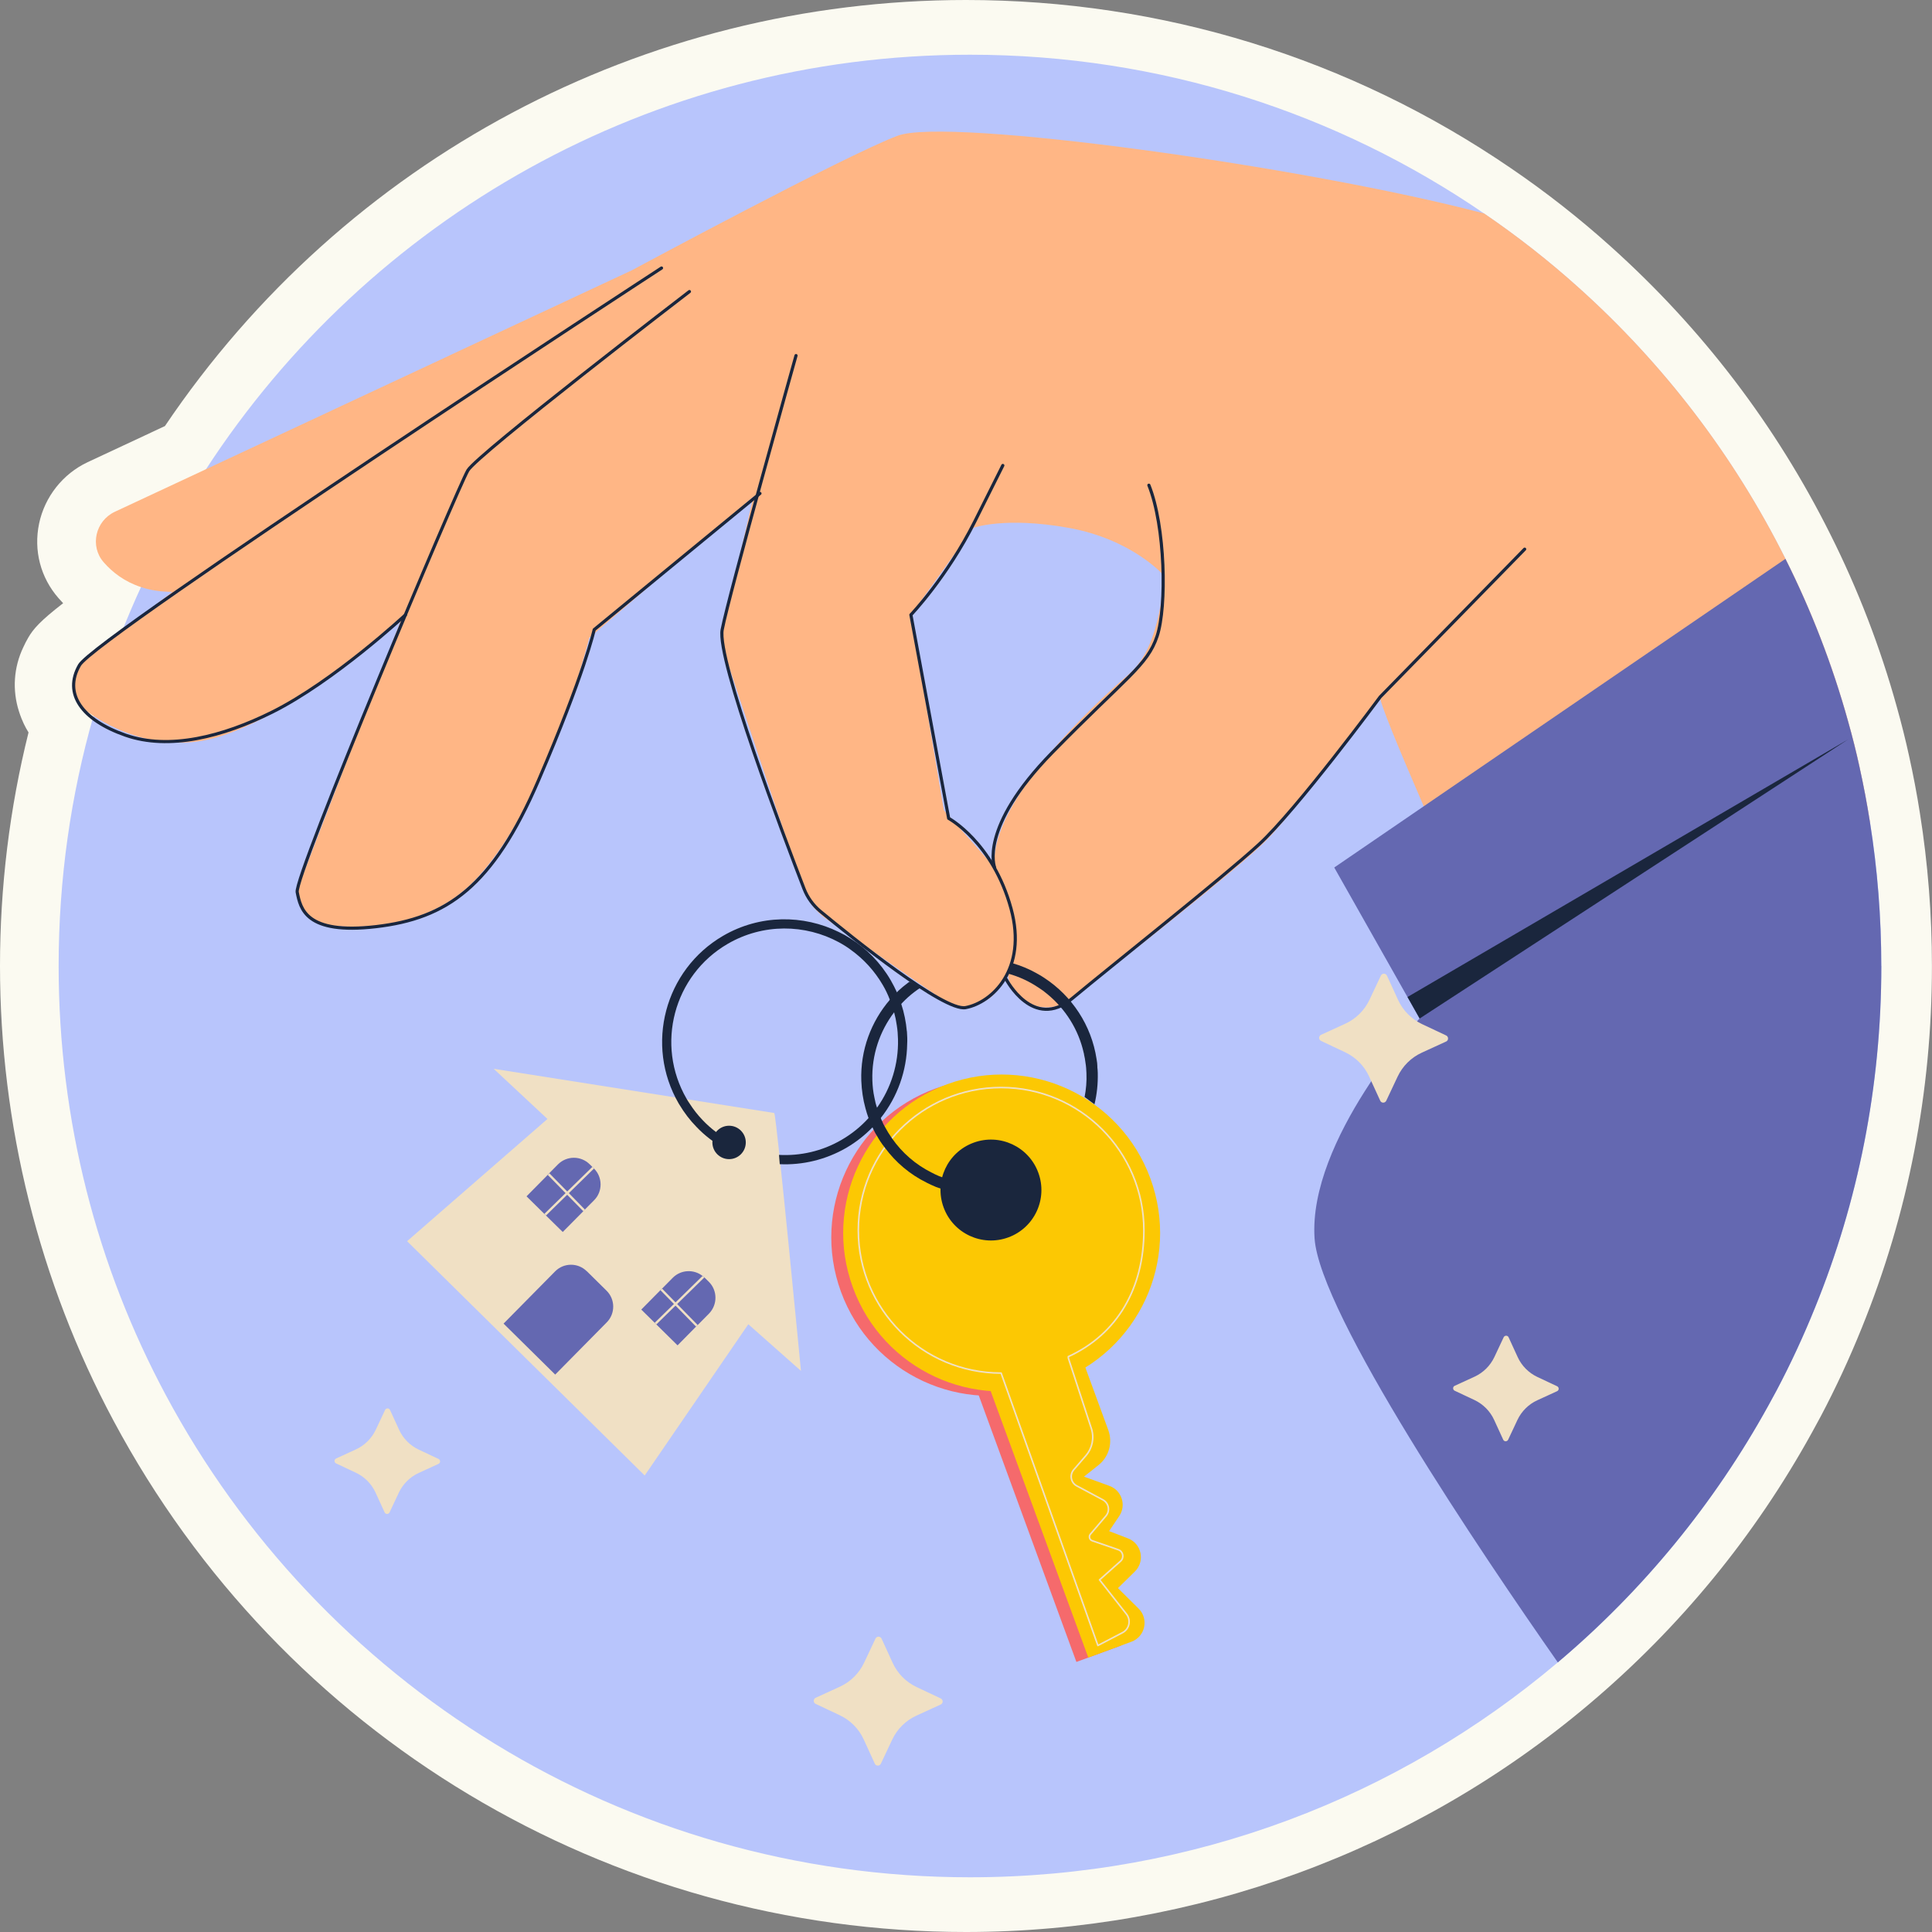
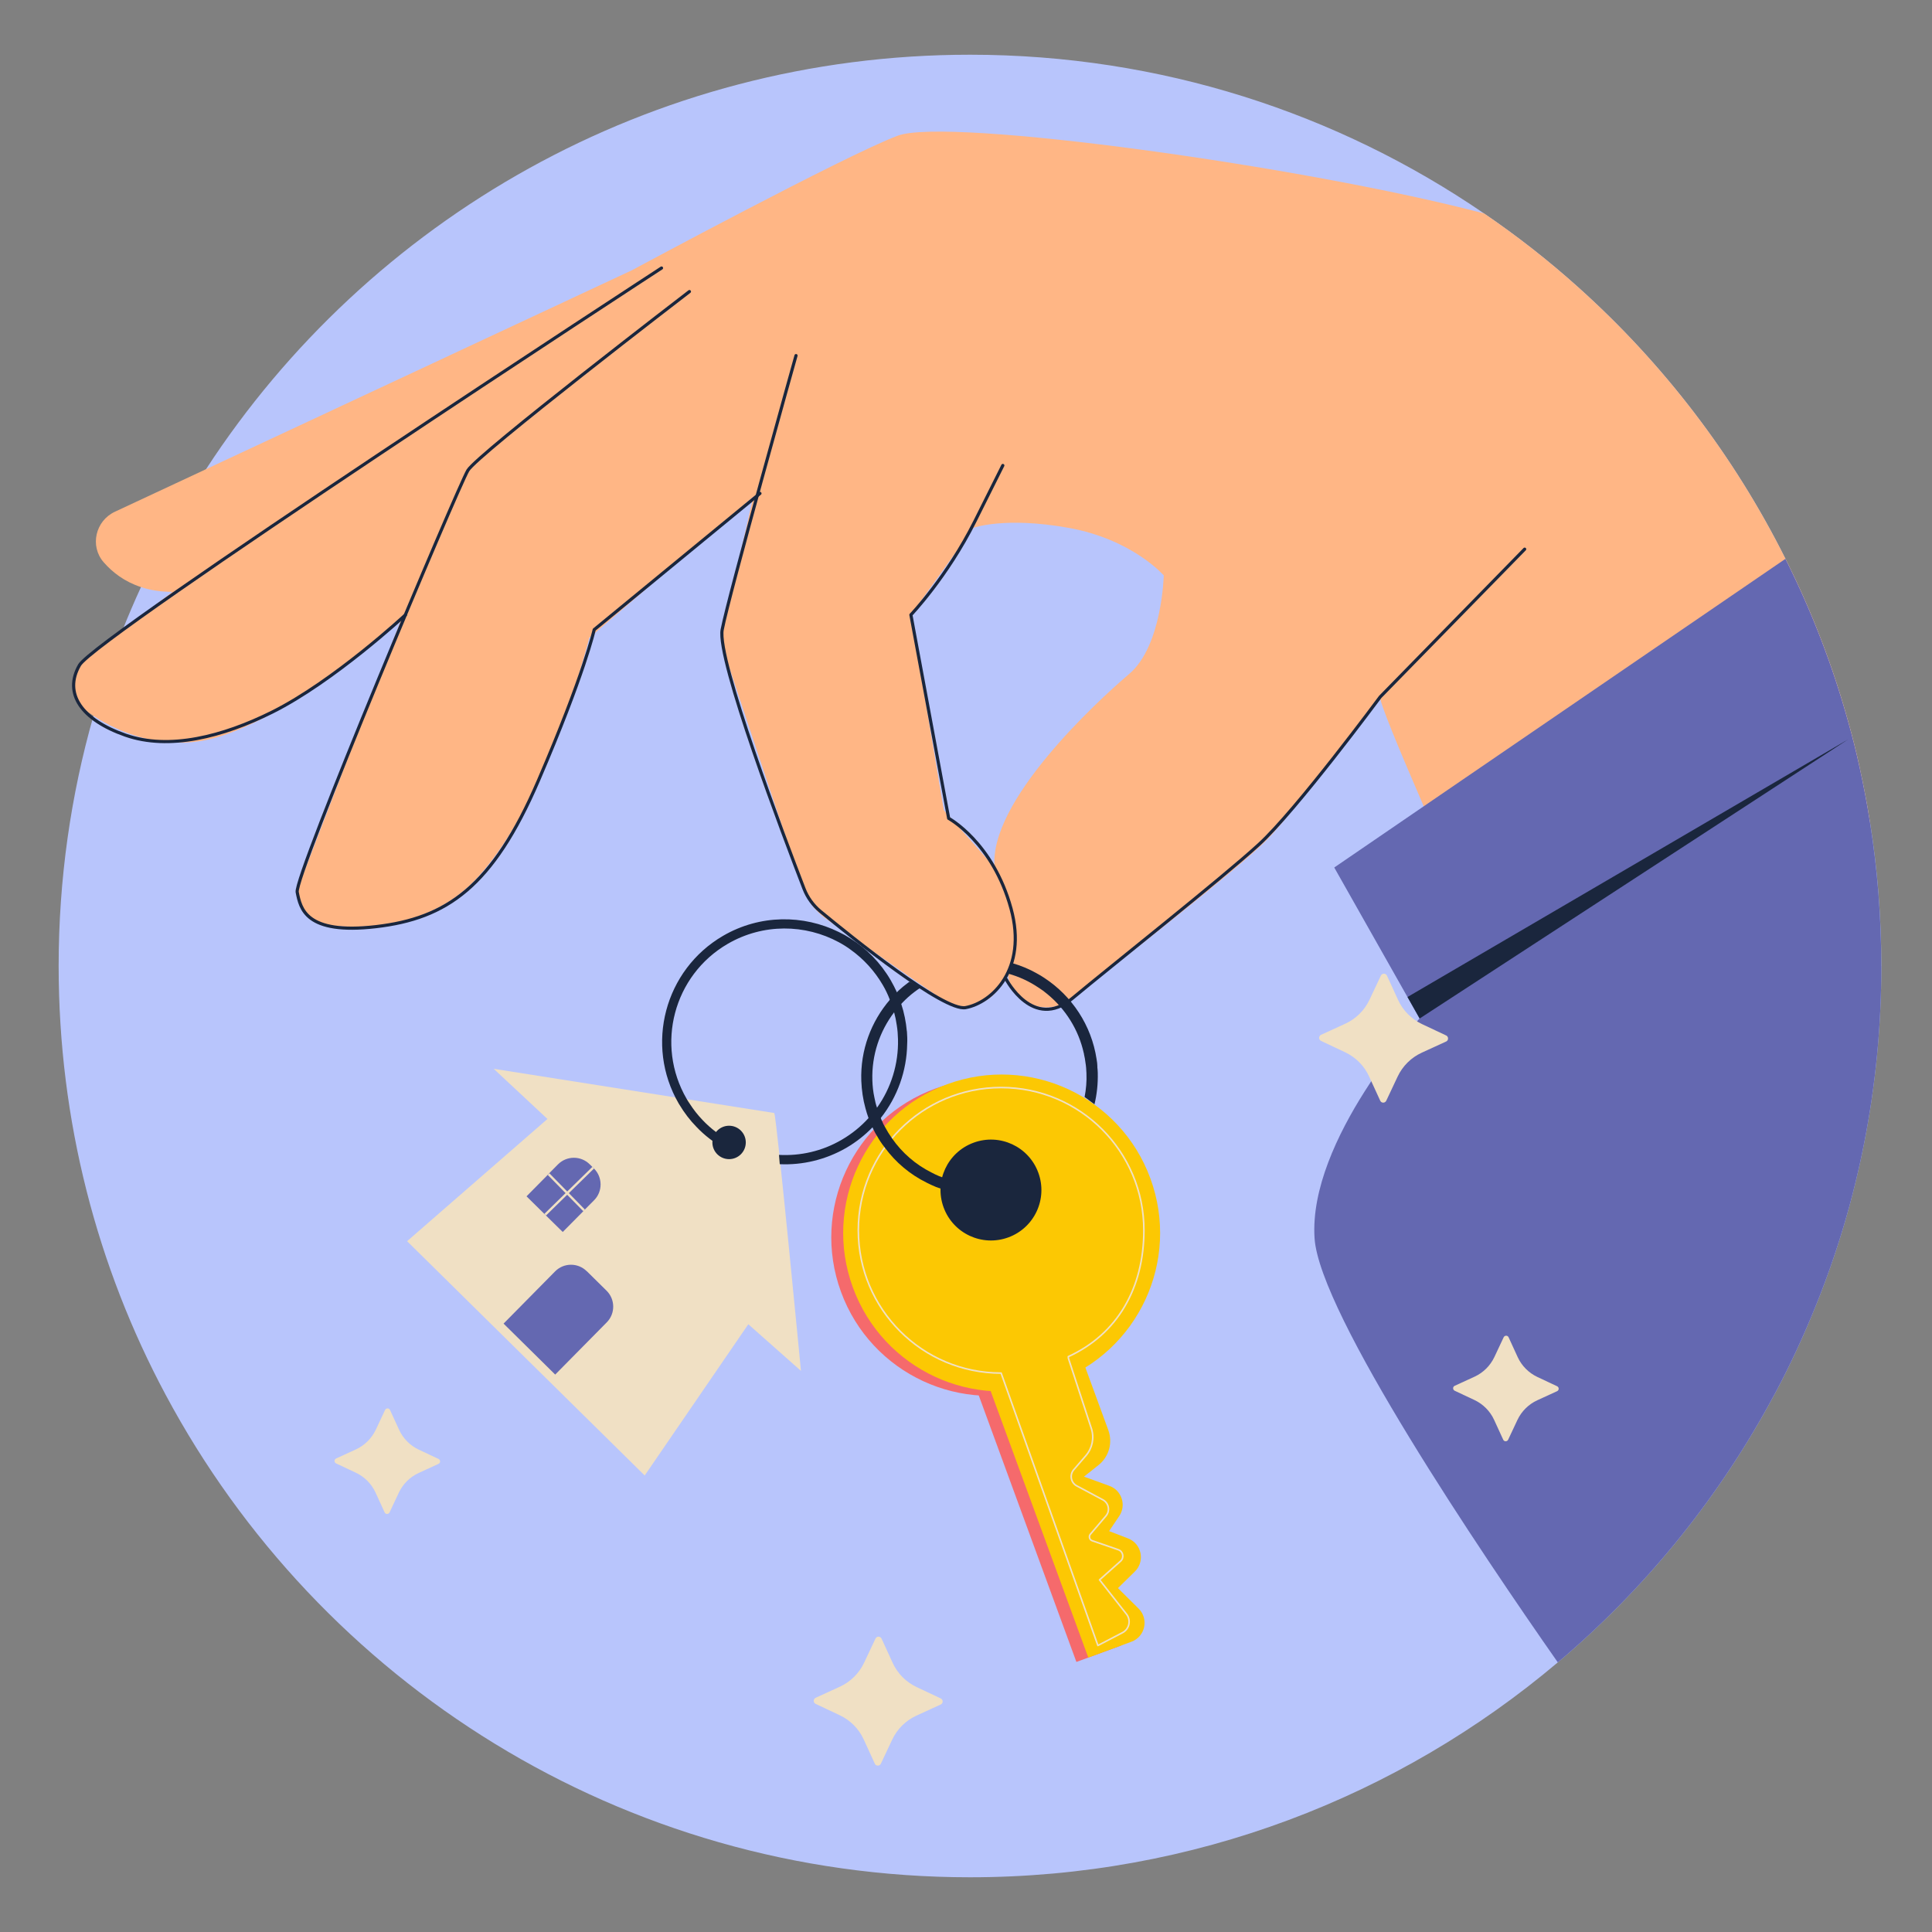
<svg xmlns="http://www.w3.org/2000/svg" id="Warstwa_2" data-name="Warstwa 2" viewBox="0 0 305.4 305.4">
  <rect x="0" y="0" width="305.4" height="305.4" fill="#808080" stroke="none" />
  <defs>
    <style>
      .cls-1 {
        fill: #fcc803;
      }

      .cls-1, .cls-2, .cls-3, .cls-4, .cls-5, .cls-6, .cls-7, .cls-8 {
        stroke-width: 0px;
      }

      .cls-2 {
        fill: #6468b1;
      }

      .cls-9 {
        stroke: #f0e0c4;
        stroke-width: .25px;
      }

      .cls-9, .cls-10 {
        fill: none;
        stroke-linecap: round;
        stroke-linejoin: round;
      }

      .cls-3 {
        fill: #1a263d;
      }

      .cls-4 {
        fill: #b8c5fc;
      }

      .cls-10 {
        stroke: #1a263d;
        stroke-width: .5px;
      }

      .cls-5 {
        fill: #f0e0c4;
      }

      .cls-6 {
        fill: #ffb685;
      }

      .cls-7 {
        fill: #fbfaf1;
      }

      .cls-8 {
        fill: #f56a6c;
      }
    </style>
  </defs>
  <g id="BACKGROUND">
    <g>
-       <path class="cls-7" d="m152.7,305.4c-56.47,0-108.11-30.97-134.76-80.83C6.2,202.64,0,177.79,0,152.7c0-12.49,1.51-24.88,4.51-36.92-.28-.45-.53-.91-.75-1.37-.13-.27-.25-.55-.36-.83-.01-.03-.02-.05-.03-.08-.14-.36-.27-.71-.38-1.07-1.07-3.37-.82-6.95.69-10.11.23-.51.49-1.01.77-1.5.82-1.42,1.92-2.67,5.53-5.47-.25-.26-.49-.52-.73-.8-2.84-3.24-3.96-7.54-3.07-11.79.89-4.23,3.75-7.86,7.67-9.7l12.22-5.71C54.54,25.13,101.69,0,152.7,0c30.94,0,60.73,9.2,86.15,26.6,5.48,3.73,10.8,7.9,15.78,12.38,14.42,12.94,26.1,28.25,34.71,45.5,4.37,8.71,7.89,17.87,10.48,27.2.76,2.71,1.4,5.27,1.95,7.79.66,2.97,1.25,6.06,1.73,9.14,1.25,7.87,1.89,15.98,1.89,24.09,0,19.85-3.74,39.12-11.11,57.25-1.93,4.79-4.11,9.48-6.46,13.93-.44.83-.89,1.66-1.36,2.5-9.04,16.41-20.91,30.89-35.27,43.01-27.48,23.22-62.46,36.01-98.5,36.01Z" />
      <g>
        <path class="cls-4" d="m297.39,152.7c0,19.09-3.7,37.34-10.48,54-1.82,4.5-3.85,8.89-6.1,13.14-.42.79-.84,1.56-1.27,2.33-8.55,15.51-19.86,29.27-33.29,40.61-25.09,21.2-57.52,33.97-92.92,33.97-55.07,0-102.88-30.88-127.14-76.26-10.81-20.19-16.92-43.29-16.92-67.79,0-13.72,1.92-26.98,5.51-39.56,1.3-4.57,2.82-9.05,4.54-13.42.94-2.35,1.92-4.65,2.97-6.93,2.97-6.49,6.4-12.71,10.28-18.63C58.25,34.72,102.75,8.65,153.33,8.65c30.15,0,58.13,9.25,81.26,25.09,5.23,3.56,10.2,7.46,14.89,11.67,13.45,12.06,24.61,26.62,32.76,42.93,4.08,8.14,7.41,16.72,9.89,25.65.68,2.41,1.3,4.84,1.83,7.31.63,2.85,1.18,5.74,1.64,8.66,1.18,7.41,1.79,15,1.79,22.74Z" />
        <g>
          <g>
            <path class="cls-6" d="m293.96,121.3c-.53-2.46-1.15-4.9-1.83-7.31-2.48-8.93-5.81-17.51-9.89-25.65-8.14-16.31-19.31-30.87-32.76-42.93-4.68-4.21-9.66-8.11-14.89-11.67-28.36-7.47-84.81-15.25-92.68-12.29-8.3,3.11-42.02,21.27-42.02,21.27l-67.33,31.45-14.41,6.73c-3.07,1.44-3.99,5.43-1.76,7.98,1.37,1.57,3.27,3.06,5.89,3.92,1.43.48,3.08.76,4.97.76l-7.94,6.17-5.74,4.47c-2.69,2.1-2.67,6.23.12,8.21.35.24.71.49,1.08.74,4.44,2.87,10.32,4.96,16.72,4.02,12.45-1.82,31.14-18.5,31.82-18.94l-15.69,40.77c-1.47,3.18.62,6.87,4.09,7.25,6.63.71,16.72.17,23.79-7.55,11.41-12.45,17.64-37.87,17.64-37.87l25.94-22.31-4.55,20.03c-.42,1.83-.32,3.73.27,5.51l12.02,36.09c.71,2.09,2.06,3.91,3.88,5.17l18.17,12.61c2.87,1.99,6.77,1.33,8.88-1.48.55-.73,1.14-1.59,1.71-2.55-.1.26-.2.91.53,2.2,1.89,3.37,6.43,4.14,9.47,1.76,8.6-6.7,26.27-20.58,30.55-24.86,5.71-5.71,18.68-24.38,18.16-22.83-.2.59,2.94,8.17,6.89,17.29,6.38,14.74,14.9,33.55,14.9,33.55l55.63-31.04c-.46-2.93-1.01-5.81-1.64-8.66Zm-115.46-14.77c-5.19,4.41-22.31,20.23-21.27,30.61l-8.04-9.08-5.19-30.87,9.86-13.75s4.93-1.82,15.05,0c10.12,1.82,15.05,7.52,15.05,7.52,0,0-.26,11.15-5.45,15.56Z" />
            <g>
              <path class="cls-10" d="m159.04,154.78s4.27,8.21,10.43,3.07c6.17-5.14,23.55-18.89,29.51-24.34s19.2-23.35,19.2-23.35l22.83-23.35" />
-               <path class="cls-10" d="m157.23,137.14s-2.59-6.23,9.08-18.16c11.67-11.93,15.05-13.75,16.6-18.42s1.3-17.38-1.3-23.86" />
              <path class="cls-10" d="m158.52,73.58l-4.41,8.82c-4.41,8.82-10.12,14.79-10.12,14.79l5.97,32.17s7,3.8,9.86,14.27c2.63,9.64-3.03,14.87-7.18,15.65-3.41.64-17.92-11.05-22.98-15.23-1.14-.95-2.02-2.16-2.56-3.55-3.08-7.98-13.83-36.3-12.94-40.97,1.04-5.45,11.67-43.32,11.67-43.32" />
              <path class="cls-10" d="m108.98,46.09s-33.46,25.68-35.02,28.27-27.48,64.16-26.98,66.67c.52,2.59,1.3,6.74,12.45,5.45,11.15-1.3,18.42-6.23,25.68-23.09,7.26-16.86,8.82-23.86,8.82-23.86l26.2-21.53" />
              <path class="cls-10" d="m104.57,42.37S15.16,100.65,12.57,105.14c-2.59,4.5.35,8.65,7.26,11.07s15.39.24,23.17-3.63c9.81-4.89,21.1-15.39,21.1-15.39" />
            </g>
            <g>
              <path class="cls-2" d="m297.39,152.7c0,19.09-3.7,37.34-10.48,54-1.82,4.5-3.85,8.89-6.1,13.14-.42.79-.84,1.56-1.27,2.33-8.55,15.51-19.86,29.27-33.29,40.61-12.08-17.26-37.66-55.15-38.45-67.03-1.04-15.56,16.6-34.76,16.6-34.76l-1.92-3.4-11.57-20.46,14.15-9.68,57.17-39.11c4.08,8.14,7.41,16.72,9.89,25.65.68,2.41,1.3,4.84,1.83,7.31.63,2.85,1.18,5.74,1.64,8.66,1.18,7.41,1.79,15,1.79,22.74Z" />
              <polygon class="cls-3" points="292.11 116.9 224.41 161 222.49 157.6 292.11 116.9" />
            </g>
          </g>
          <g>
            <g>
              <path class="cls-5" d="m122.35,175.94s.03,0,.05.04c.39.82,4.21,40.72,4.21,40.72l-8.32-7.37-16.38,23.91-37.56-37.04,22.19-19.32-8.5-7.93,44.3,6.98Z" />
              <g>
                <path class="cls-2" d="m88.97,194.76l-2.67-2.62-.26-.26-2.81-2.77,3.35-3.39.25-.27,1.36-1.38c1.39-1.4,3.64-1.41,5.04-.01l.39.38.24.24s.02.02.02.02c1.4,1.38,1.41,3.65.03,5.03l-1.46,1.47-.25.27-3.25,3.28Z" />
-                 <path class="cls-2" d="m107.1,212.66l-3.35-3.3-.26-.26-2.12-2.09,3.04-3.08.26-.25,1.67-1.69c1.28-1.29,3.32-1.4,4.72-.29.1.06.21.15.29.23l.04.04.63.62c1.42,1.38,1.43,3.65.05,5.06l-1.76,1.78-.26.25-2.94,2.98Z" />
                <path class="cls-2" d="m86.78,200.29h4.4c1.95,0,3.54,1.58,3.54,3.54v11.6h-11.47v-11.6c0-1.95,1.58-3.53,3.53-3.53Z" transform="translate(171.7 -2.57) rotate(44.63)" />
                <g>
                  <path class="cls-5" d="m93.9,184.71l-7.59,7.43-.26-.26,7.59-7.43.24.24s.02.02.02.02Z" />
                  <polygon class="cls-5" points="92.22 191.48 86.59 185.73 86.84 185.46 92.47 191.21 92.22 191.48" />
                </g>
                <g>
                  <path class="cls-5" d="m111.34,201.93l-7.59,7.43-.26-.26,7.56-7.4c.1.06.21.15.29.23Z" />
                  <rect class="cls-5" x="107.17" y="202.65" width=".36" height="8.05" transform="translate(-113.92 134.03) rotate(-44.37)" />
                </g>
              </g>
            </g>
            <g>
              <g>
                <g>
                  <g>
                    <path class="cls-8" d="m132.94,204.21c4.76,12.99,19.14,19.66,32.13,14.9,12.99-4.76,19.66-19.14,14.9-32.13-4.76-12.99-19.14-19.66-32.13-14.9-12.99,4.76-19.66,19.14-14.9,32.13Z" />
                    <path class="cls-8" d="m146.5,192.33c1.51,4.13,6.09,6.26,10.23,4.74,4.13-1.51,6.26-6.09,4.74-10.23-1.51-4.13-6.09-6.26-10.23-4.74-4.13,1.51-6.26,6.09-4.74,10.23Z" />
                    <path class="cls-8" d="m168.29,213.04l5.03,13.73c.72,1.98.1,4.2-1.55,5.51l-2.3,1.83,4.02,1.46c1.94.7,2.71,3.05,1.56,4.76l-1.61,2.39,2.99,1.15c2.16.83,2.74,3.62,1.08,5.24l-2.67,2.62,3.26,3.23c1.66,1.64,1.05,4.45-1.14,5.25l-6.81,2.5-16.7-45.59,14.84-4.07Z" />
                  </g>
                  <g>
                    <path class="cls-1" d="m134.82,203.52c4.76,12.99,19.14,19.66,32.13,14.9,12.99-4.76,19.66-19.14,14.9-32.13-4.76-12.99-19.14-19.66-32.13-14.9-12.99,4.76-19.66,19.14-14.9,32.13Z" />
                    <path class="cls-3" d="m149.16,190.86c1.51,4.13,6.09,6.26,10.23,4.74,4.13-1.51,6.26-6.09,4.74-10.23-1.51-4.13-6.09-6.26-10.23-4.74-4.13,1.51-6.26,6.09-4.74,10.23Z" />
                    <path class="cls-1" d="m170.17,212.35l5.03,13.73c.72,1.98.1,4.2-1.55,5.51l-2.3,1.83,4.02,1.46c1.94.7,2.71,3.05,1.56,4.76l-1.61,2.39,2.99,1.15c2.16.83,2.74,3.62,1.08,5.24l-2.67,2.62,3.26,3.23c1.66,1.64,1.05,4.45-1.14,5.25l-6.81,2.5-16.7-45.59,14.84-4.07Z" />
                  </g>
                  <path class="cls-9" d="m173.83,249.72l3.3-2.94c.61-.54.41-1.55-.36-1.81l-4.12-1.42c-.43-.15-.58-.69-.28-1.04l2.45-2.88c.69-.81.45-2.05-.49-2.55l-4.12-2.2c-.94-.5-1.17-1.75-.48-2.55l1.93-2.24c1.01-1.18,1.34-2.8.86-4.27l-3.63-11.11-.02-.26c7.78-3.56,11.95-10.86,11.95-19.97,0-12.46-10.1-22.57-22.57-22.57s-22.57,10.1-22.57,22.57,10.1,22.57,22.57,22.57l15.3,43.06,3.89-2.03c1.08-.56,1.38-1.97.63-2.93l-4.26-5.42Z" />
                </g>
                <path class="cls-3" d="m173.47,168.67c0-.22-.03-.43-.04-.65-.03-.22-.06-.4-.09-.61-.81-5.36-3.91-9.97-8.23-12.81-.37-.26-.79-.5-1.2-.72-.01-.01-.04-.04-.06-.04-1.21-.68-2.51-1.21-3.85-1.6l-.53,1.64-.09.03c1.73.48,3.36,1.24,4.8,2.22h.01c.48.3.94.65,1.37,1.01,2.85,2.35,4.93,5.59,5.76,9.34.03.07.04.16.04.22.1.4.17.82.22,1.24.1.58.14,1.14.16,1.71.06,1.28-.06,2.54-.29,3.76l1.56,1.15c.39-1.59.56-3.26.52-4.97-.01-.32-.03-.62-.07-.92Zm-18.07,18.48c-2.28.07-4.44-.3-6.46-1.05-.16-.06-.3-.12-.46-.17-.4-.17-.82-.36-1.22-.58-2.51-1.25-4.65-3.11-6.25-5.4-.43-.61-.82-1.24-1.17-1.9-.16-.26-.29-.53-.39-.81-.09-.17-.16-.33-.22-.5-.23-.48-.4-.97-.55-1.47-.01-.06-.03-.1-.04-.16-.19-.53-.32-1.08-.42-1.63-.19-.86-.29-1.77-.32-2.69-.13-4.03,1.17-7.78,3.43-10.76.03-.04.06-.1.1-.14.32-.4.66-.81,1.02-1.18.06-.07.13-.14.19-.2.59-.62,1.21-1.18,1.9-1.7.32-.24.65-.48.98-.69l-1.73-.95c-.13.09-.26.17-.37.27-.48.35-.91.72-1.35,1.12l-.3.3c-.29.27-.58.56-.84.85h0c-.09.12-.19.23-.27.33-2.95,3.44-4.68,7.94-4.51,12.81.06,1.5.27,2.95.66,4.35.14.52.3,1.05.49,1.56.19.5.39.98.63,1.46.04.13.12.24.17.37.14.32.32.63.5.92.37.66.79,1.3,1.27,1.9,1.71,2.33,3.99,4.25,6.6,5.53,0,.01.01.01.01.01.49.24.99.48,1.5.69.23.09.46.17.69.24,2.12.75,4.4,1.11,6.77,1.02.79-.01,1.59-.1,2.35-.22l-1.61-1.59c-.26.01-.53.03-.79.04Z" />
              </g>
              <path class="cls-3" d="m143.35,163.03c-.13-1.46-.42-2.93-.89-4.35-.19-.62-.43-1.24-.69-1.84-.29-.63-.61-1.27-.97-1.89-1.63-2.8-3.85-5.03-6.41-6.63-.56-.36-1.15-.69-1.77-.98-5.62-2.78-12.49-2.8-18.32.59-9.24,5.38-12.38,17.26-7.02,26.5l.1.16c.78,1.31,1.7,2.51,2.71,3.54,1.3,1.37,2.78,2.49,4.38,3.4.27-.25.59-.55.79-.89.03-.03.04-.07.07-.1.03-.06.06-.1.09-.16-.01-.01-.03,0-.03-.01-1.59-.88-3.06-1.97-4.34-3.33-.76-.79-1.44-1.66-2.05-2.61-.17-.23-.32-.49-.46-.73-4.97-8.55-2.06-19.53,6.49-24.5,5.61-3.26,12.26-3.13,17.58-.25h0c.66.36,1.3.75,1.89,1.2,1.99,1.43,3.72,3.29,5.03,5.53.45.76.82,1.54,1.12,2.33.27.65.5,1.33.68,1.99.19.69.33,1.38.43,2.09.12.73.17,1.46.19,2.21.09,3.85-1.07,7.65-3.31,10.79-.4.58-.85,1.12-1.34,1.64-1.2,1.33-2.62,2.49-4.25,3.44-3.11,1.82-6.56,2.57-9.91,2.39l.12,1.47c3.57.16,7.22-.68,10.53-2.59,1.57-.92,2.95-2.02,4.15-3.26.48-.48.89-.97,1.3-1.47,2.64-3.34,4.09-7.45,4.16-11.66.04-.66.01-1.35-.04-2.03Z" />
            </g>
          </g>
          <circle class="cls-3" cx="115.25" cy="180.59" r="2.64" />
        </g>
        <g>
          <path class="cls-5" d="m148.7,269.44l-3.84,1.76c-1.68.77-3.03,2.11-3.82,3.78l-1.8,3.82c-.19.4-.77.4-.95,0l-1.76-3.84c-.77-1.68-2.11-3.03-3.78-3.82l-3.82-1.8c-.4-.19-.4-.77,0-.96l3.84-1.76c1.68-.77,3.03-2.11,3.82-3.78l1.8-3.82c.19-.41.77-.4.96,0l1.76,3.84c.77,1.68,2.11,3.03,3.78,3.82l3.82,1.8c.4.19.4.77,0,.96Z" />
          <path class="cls-5" d="m69.32,231.4l-3.14,1.44c-1.37.63-2.48,1.73-3.13,3.1l-1.47,3.13c-.16.33-.63.33-.78,0l-1.44-3.14c-.63-1.37-1.73-2.48-3.1-3.13l-3.13-1.47c-.33-.16-.33-.63,0-.78l3.14-1.44c1.37-.63,2.48-1.73,3.13-3.1l1.47-3.13c.16-.33.63-.33.78,0l1.44,3.14c.63,1.37,1.73,2.48,3.1,3.13l3.13,1.47c.33.16.33.63,0,.78Z" />
          <path class="cls-5" d="m246.14,219.91l-3.14,1.44c-1.37.63-2.48,1.73-3.13,3.1l-1.47,3.13c-.16.33-.63.33-.78,0l-1.44-3.14c-.63-1.37-1.73-2.48-3.1-3.13l-3.13-1.47c-.33-.16-.33-.63,0-.78l3.14-1.44c1.37-.63,2.48-1.73,3.13-3.1l1.47-3.13c.16-.33.63-.33.78,0l1.44,3.14c.63,1.37,1.73,2.48,3.1,3.13l3.13,1.47c.33.16.33.63,0,.78Z" />
          <path class="cls-5" d="m228.59,164.64l-3.84,1.76c-1.68.77-3.03,2.11-3.82,3.78l-1.8,3.82c-.19.4-.77.4-.95,0l-1.76-3.84c-.77-1.68-2.11-3.03-3.78-3.82l-3.82-1.8c-.4-.19-.4-.77,0-.96l3.84-1.76c1.68-.77,3.03-2.11,3.82-3.78l1.8-3.82c.19-.41.77-.4.96,0l1.76,3.84c.77,1.68,2.11,3.03,3.78,3.82l3.82,1.8c.4.19.4.77,0,.96Z" />
        </g>
      </g>
    </g>
  </g>
</svg>